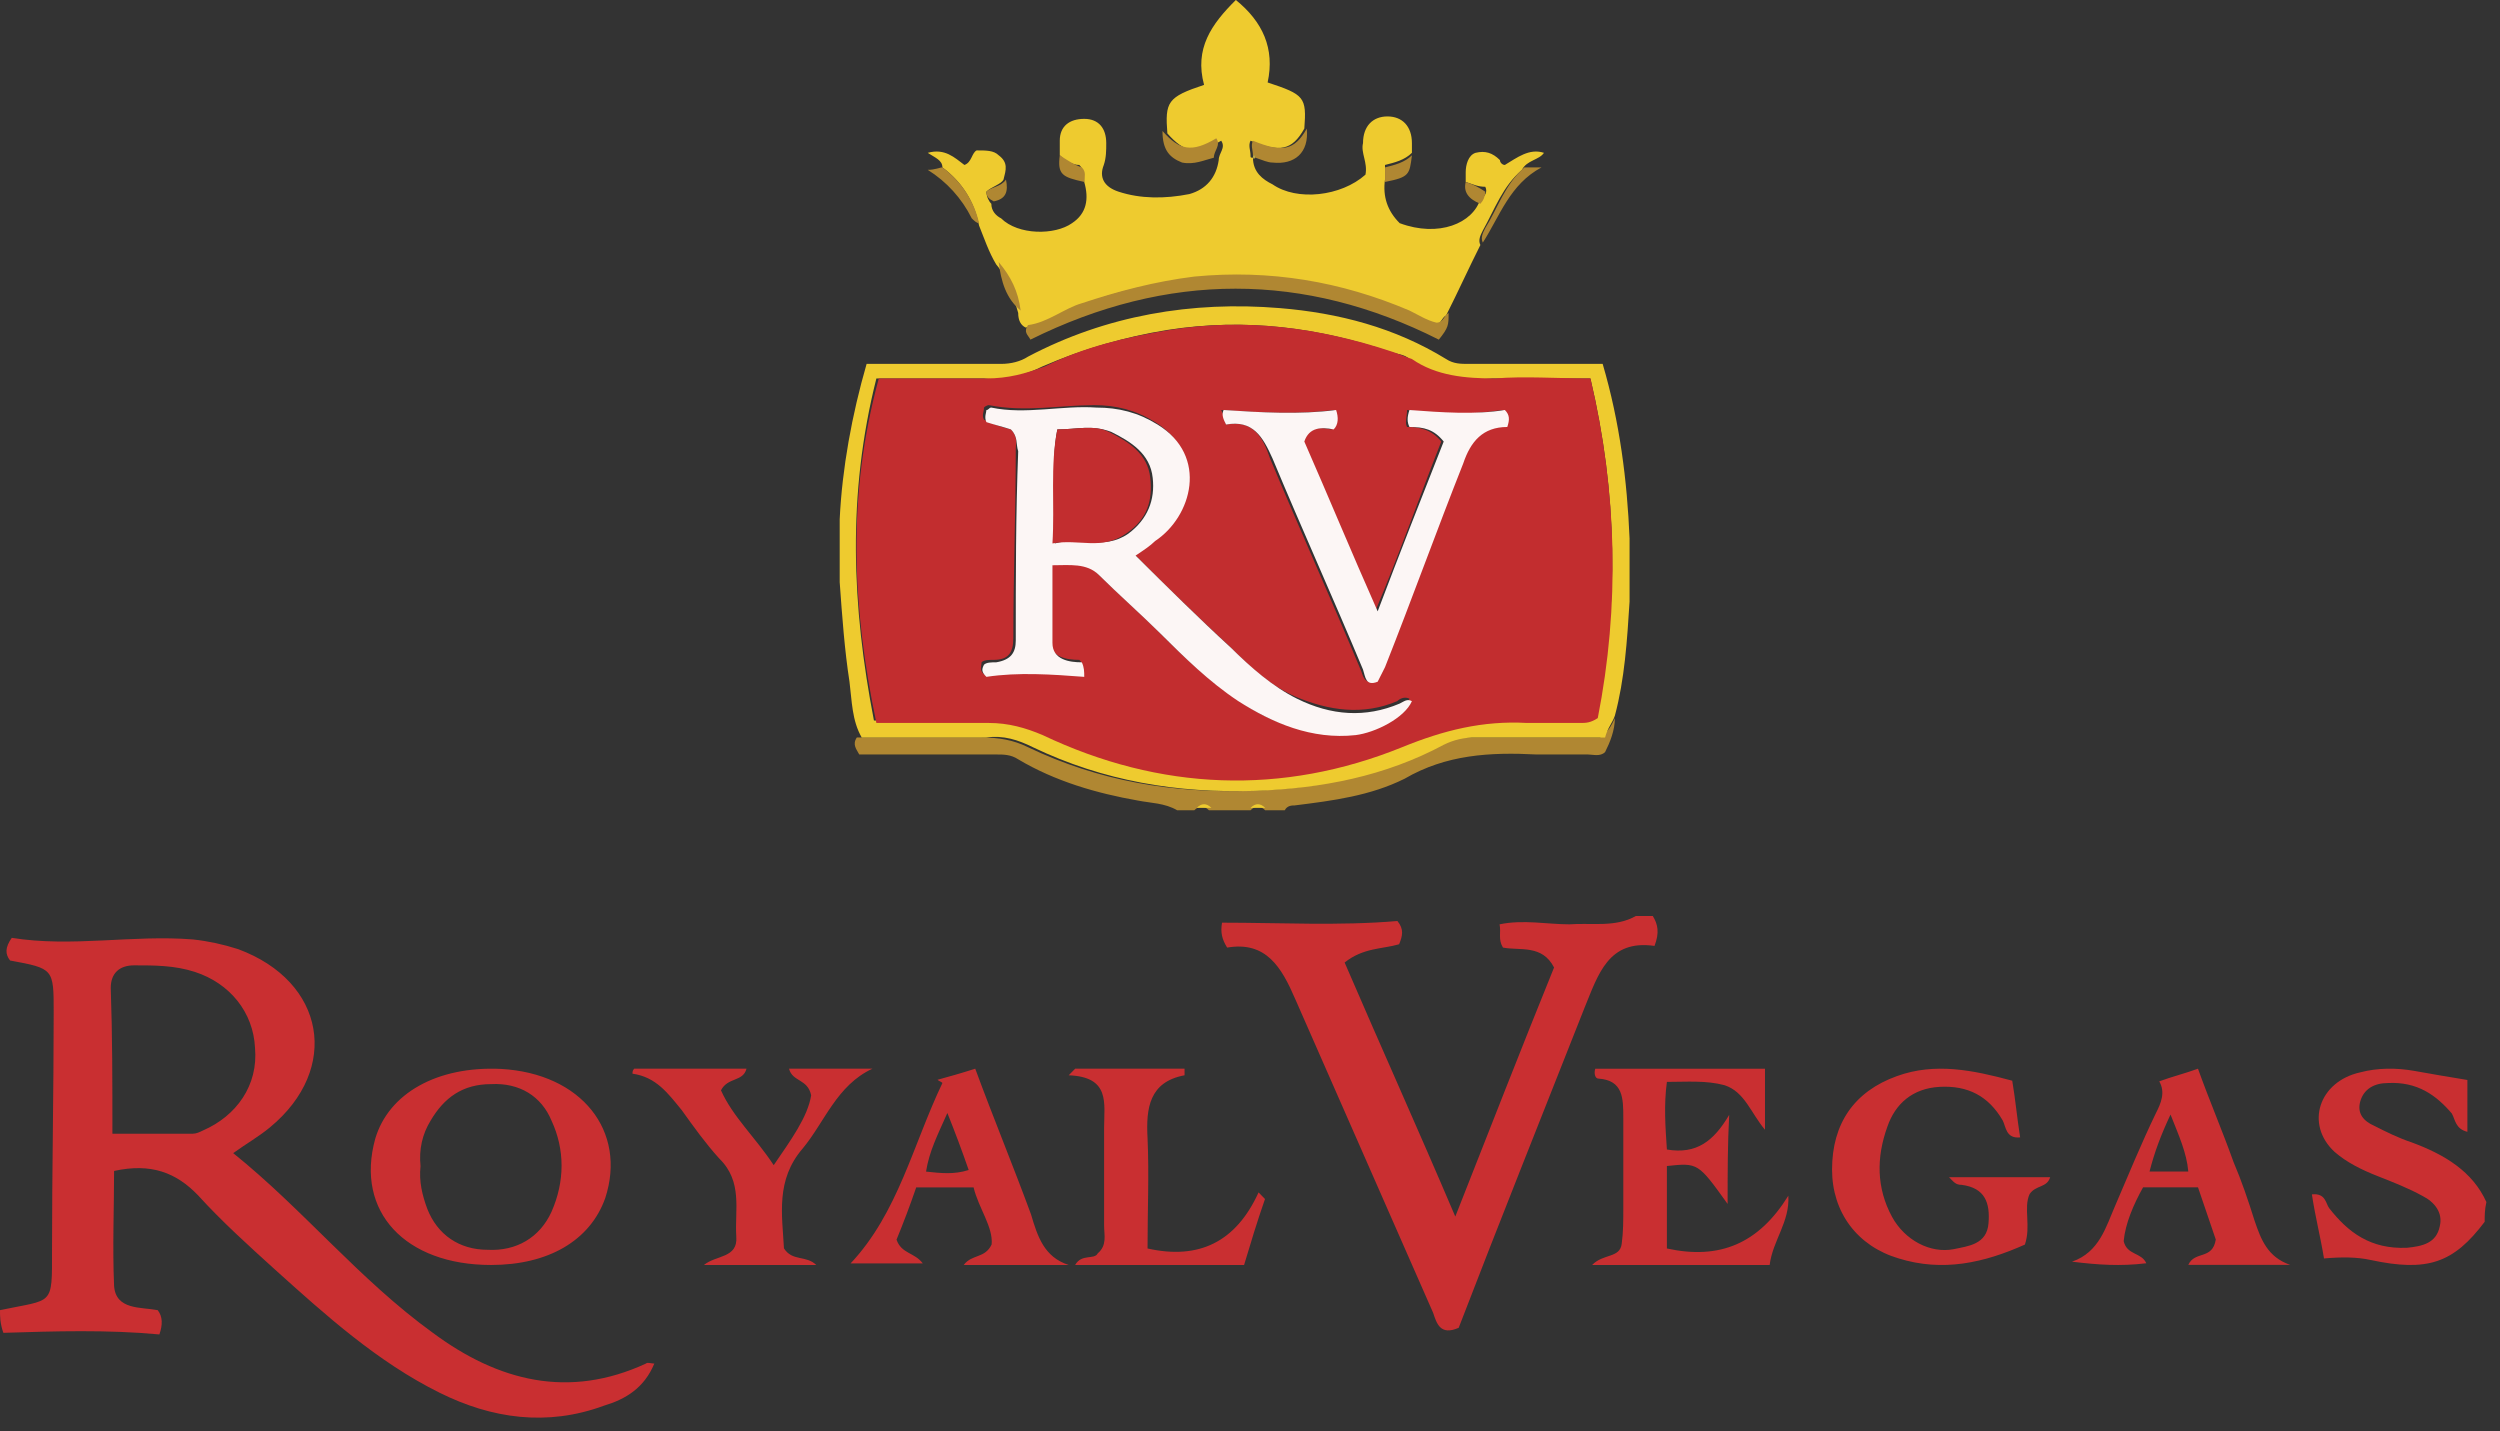
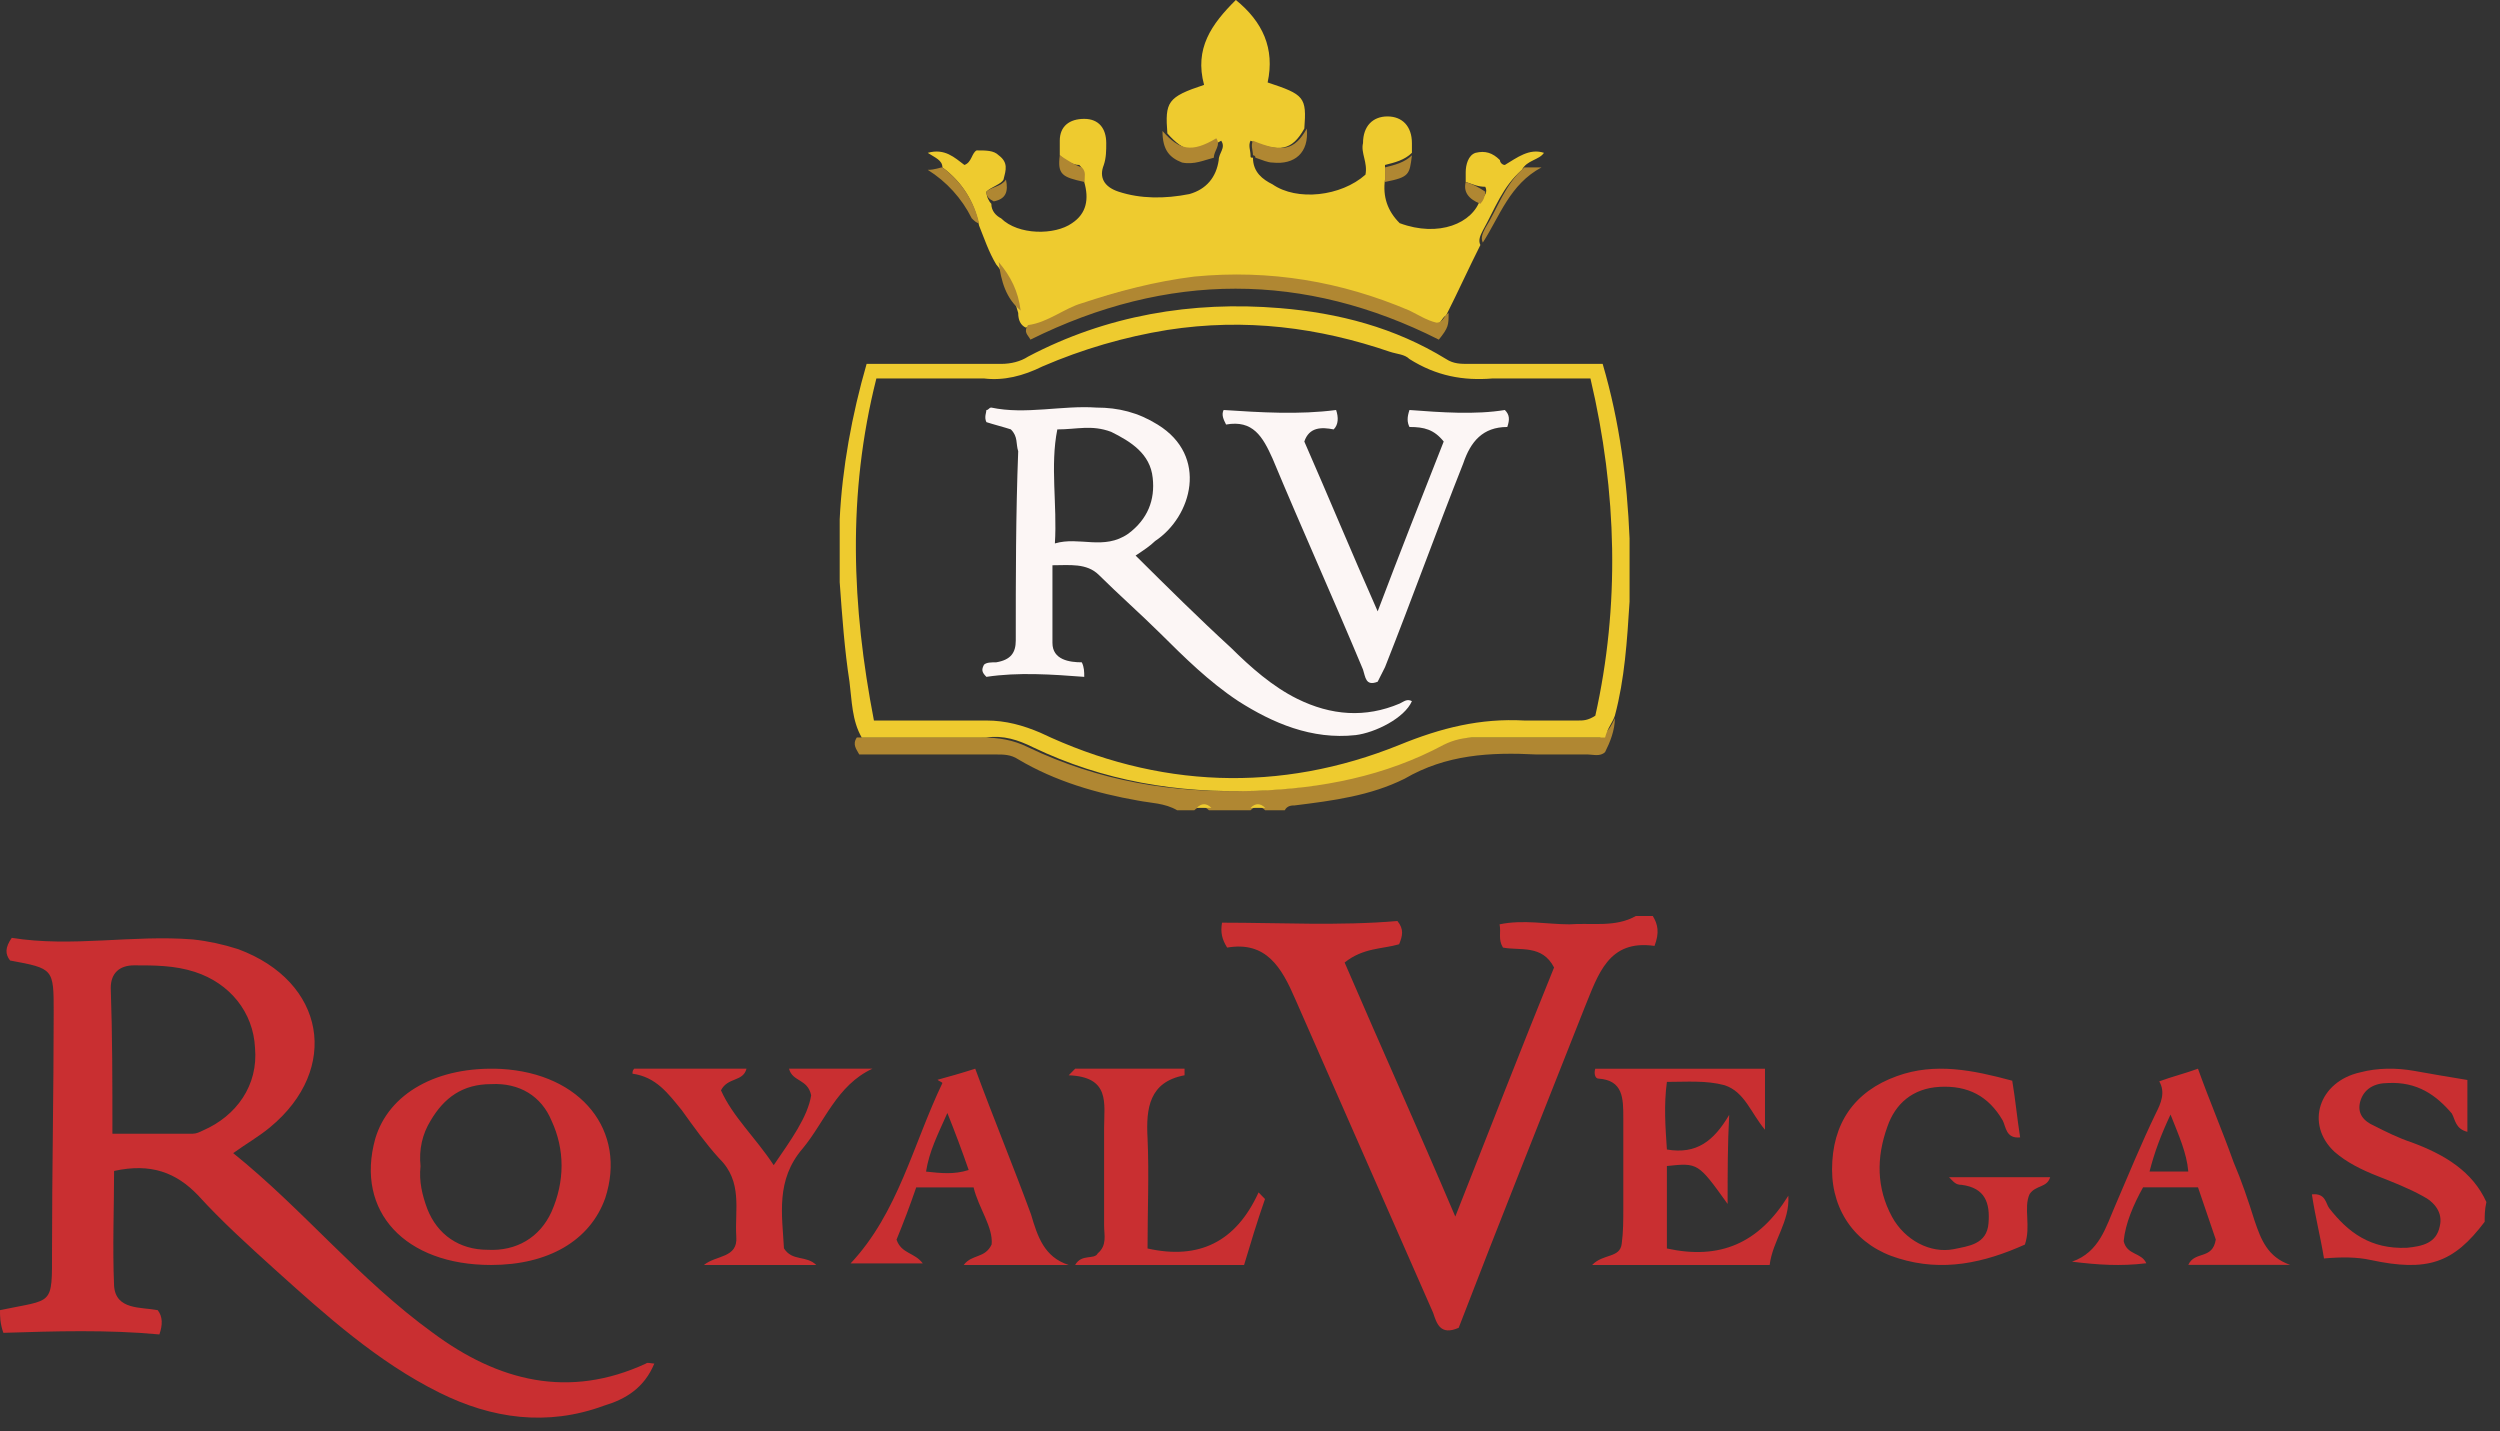
<svg xmlns="http://www.w3.org/2000/svg" height="75" viewBox="0 0 131 75" width="131">
  <rect x="0" y="0" width="131" height="75" fill="#333333" stroke="none" />
  <g fill="none" transform="translate(-1)">
    <path d="m1 68.652c2.813-.594 2.726-.17 2.726-3.138 0-4.157.087-8.313.087-12.47 0-2.29 0-2.29-2.285-2.714-.264-.34-.264-.678.088-1.187 3.165.509 6.33-.17 9.494.084.791.085 1.583.255 2.374.51 4.571 1.696 5.362 6.276 1.67 9.33-.615.509-1.23.848-1.934 1.357 3.692 2.969 6.593 6.616 10.462 9.416 3.428 2.544 7.12 3.477 11.164 1.611.088-.085.264 0 .44 0-.527 1.273-1.495 1.866-2.637 2.206-2.99 1.102-5.89.678-8.616-.679-3.252-1.612-5.978-4.071-8.615-6.446-1.407-1.273-2.813-2.545-4.044-3.902-1.143-1.188-2.462-1.697-4.396-1.273 0 1.951-.088 3.987 0 6.023.088 1.272 1.407 1.102 2.286 1.272.264.34.264.764.088 1.272-2.725-.254-5.45-.17-8.176-.084-.176-.51-.176-.849-.176-1.188zm5.89-9.246h4.22c.176 0 .352-.085.528-.17 1.758-.763 2.9-2.374 2.725-4.325-.088-1.867-1.319-3.393-3.165-3.987-1.055-.34-2.11-.34-3.165-.34-.791 0-1.23.425-1.23 1.188.087 2.46.087 4.92.087 7.634zm80.717-11.406c.267.435.356.87.089 1.566-2.41-.348-2.944 1.479-3.658 3.219-2.23 5.655-4.461 11.224-6.603 16.792-.981.435-1.16-.26-1.338-.783l-7.227-16.444c-.714-1.653-1.517-3.045-3.569-2.697-.267-.435-.356-.783-.267-1.305 3.033 0 6.156.174 9.19-.087.356.435.267.783.089 1.218-.893.26-1.874.174-2.855.957 1.873 4.35 3.836 8.7 5.799 13.312 1.784-4.525 3.48-8.875 5.175-13.051-.625-1.218-1.785-.87-2.677-1.044-.267-.435-.09-.783-.178-1.218 1.249-.261 2.498 0 3.658 0 1.16-.087 2.409.174 3.48-.435zm43.588 16.025c-1.629 2.158-2.987 2.638-5.974 1.998-.724-.16-1.539-.16-2.444-.08-.181-1.119-.453-2.158-.634-3.357.724-.08.724.48.905.72.996 1.278 2.173 2.158 4.074 2.078.815-.08 1.539-.24 1.72-1.12.18-.719-.272-1.278-.905-1.598-.725-.4-1.54-.72-2.354-1.04-.815-.319-1.63-.719-2.263-1.278-1.539-1.44-.815-3.677 1.358-4.157.905-.24 1.9-.24 2.806-.08.905.16 1.81.32 2.806.48v2.718c-.633-.16-.633-.64-.814-.96-.815-.959-1.81-1.678-3.35-1.598-.724 0-1.267.32-1.448.959-.181.64.18 1.039.724 1.279.634.32 1.267.64 1.991.88 1.72.639 3.169 1.518 3.893 3.117-.09.4-.09.719-.09 1.039z" fill="#c92f31" />
    <path d="m26.731 66.285c-4.487 0-7.126-2.787-6.07-6.61.704-2.389 3.255-3.823 6.598-3.663 4.223.239 6.599 3.265 5.455 6.77-.792 2.23-2.991 3.503-5.983 3.503zm-3.695-5.176c-.088.796.088 1.513.352 2.23.528 1.354 1.672 2.15 3.167 2.15 1.496.08 2.728-.637 3.344-1.991.703-1.593.703-3.265 0-4.778-.528-1.275-1.672-1.991-3.168-1.912-1.495 0-2.463.717-3.167 1.912-.44.716-.616 1.513-.528 2.389zm80.093.576h5.3c-.166.562-.745.401-1.077.883-.331.722.083 1.685-.248 2.648-2.153.962-4.307 1.444-6.625.722-2.154-.642-3.479-2.407-3.479-4.654 0-2.407 1.16-4.092 3.396-4.895 1.987-.722 3.975-.32 6.045.24.166.964.249 1.927.414 2.97-.745.08-.745-.562-.91-.883-.746-1.284-1.823-1.845-3.313-1.765-1.408.08-2.32.883-2.733 2.086-.58 1.605-.58 3.21.248 4.734.663 1.204 1.988 1.926 3.23 1.685.745-.16 1.74-.24 1.822-1.364.083-1.043-.166-1.845-1.408-2.006-.331 0-.414-.16-.662-.401zm-11.602 1.402c-1.55-2.16-1.55-2.16-3.182-1.988v4.322c2.774.605 4.814-.26 6.364-2.766.082 1.383-.816 2.334-.979 3.63h-9.301c.571-.605 1.468-.345 1.55-1.123.082-.605.082-1.21.082-1.815v-4.754c0-1.037 0-1.988-1.306-2.075-.163 0-.245-.259-.163-.518h8.893v3.198c-.734-.865-1.06-1.988-2.12-2.334-.98-.26-1.96-.173-3.02-.173-.163 1.21-.081 2.334 0 3.544 1.55.26 2.448-.432 3.264-1.815-.082 1.556-.082 3.025-.082 4.667zm-57.295-7.087h5.885c-.179.697-.98.436-1.338 1.133.625 1.395 1.784 2.44 2.764 3.922.892-1.307 1.784-2.527 1.962-3.66-.178-.872-.98-.698-1.16-1.395h4.37c-1.873.871-2.497 2.79-3.656 4.184-1.426 1.656-1.07 3.486-.98 5.23.445.697 1.158.348 1.693.871h-5.884c.624-.523 1.783-.348 1.694-1.481-.09-1.395.356-2.877-.892-4.097-.713-.785-1.337-1.656-1.961-2.528-.714-.872-1.338-1.743-2.586-1.918 0-.087 0-.174.09-.261zm86.768 10.278h-5.333c.339-.746 1.27-.249 1.44-1.326l-.932-2.736h-2.878c-.508.912-.932 1.907-1.016 2.819.169.746.93.58 1.185 1.16-1.355.166-2.54.083-3.894-.083 1.439-.497 1.777-1.823 2.285-2.984.678-1.575 1.355-3.233 2.117-4.807.254-.498.508-1.078.17-1.658.676-.249 1.354-.415 2.03-.663.593 1.657 1.27 3.232 1.863 4.89.424.995.762 1.99 1.1 3.067.34.995.678 1.907 1.863 2.321zm-5.333-4.89c-.085-.995-.508-1.907-.931-2.985-.508 1.078-.847 1.99-1.1 2.985zm-58.667 4.897h-5.5c.43-.58 1.118-.331 1.462-1.078.086-.912-.688-1.908-.946-2.986h-3.007c-.316.922-.66 1.835-1.031 2.737.258.747.945.664 1.375 1.244h-3.781c2.492-2.654 3.265-6.22 4.812-9.456-.086-.083-.172-.083-.258-.166.601-.166 1.203-.331 1.976-.58.946 2.571 1.977 5.06 2.922 7.631.344 1.161.687 2.24 1.976 2.654zm-6.358-7.963c-.516 1.162-.946 1.991-1.118 3.07.774.082 1.461.165 2.235-.084-.348-1.004-.721-2-1.117-2.986zm6.696-2.322h5.733v.345c-1.855.346-2.024 1.73-1.94 3.285.085 1.902 0 3.803 0 5.791 2.698.605 4.637-.346 5.818-2.939l.337.346c-.422 1.21-.759 2.334-1.096 3.457h-8.852c.337-.605 1.011-.259 1.18-.605.506-.432.337-.95.337-1.469v-5.1c0-1.296.337-2.68-1.855-2.766z" fill="#c92f31" />
    <path d="m85.62 37.628c0 .636-.256 1.272-.513 1.78-.256.254-.64.127-.897.127h-2.69c-2.435-.127-4.742 0-6.92 1.271-1.794.89-3.716 1.145-5.766 1.399-.128 0-.385 0-.513.254h-1.025c-.256-.254-.512-.254-.769 0h-2.177c-.256-.254-.513-.254-.769 0h-.897c-.64-.381-1.41-.381-2.05-.508-2.178-.382-4.357-1.017-6.279-2.162-.384-.254-.769-.254-1.153-.254h-7.177c-.128-.254-.384-.508-.128-.89h6.535c.897 0 1.666.127 2.435.509 3.716 1.78 7.56 2.415 11.66 2.288 3.46-.127 6.792-.763 9.867-2.415.516-.26 1.088-.391 1.666-.382h6.791c.513-.381.64-.762.769-1.017z" fill="#b08732" />
    <path d="m66.527 42.332c.257-.254.513-.254.77 0zm-2.819 0c.257-.254.513-.254.77 0zm14.095-32.798v-.508c0-.382.129-.89.513-1.017.513-.127.897 0 1.281.381 0 .127.129.254.257.254.64-.381 1.281-.89 2.05-.635-.256.381-.897.381-1.153.89-1.025.89-1.41 2.034-2.05 3.178-.129.254-.257.508-.129.762-.64 1.272-1.153 2.416-1.794 3.687-.256.127-.256.508-.64.508-.432-.287-.908-.502-1.41-.635-3.588-1.526-7.304-2.288-11.276-1.78-2.05.254-3.972.636-5.894 1.398-1.026.382-1.794 1.017-2.82 1.145-.256-.128-.384-.382-.384-.763-.256-.89-.512-1.78-1.153-2.543-.385-.635-.64-1.398-.897-2.034-.256-1.27-.897-2.288-1.922-3.05 0-.382-.385-.509-.769-.763.897-.255 1.41.254 1.922.635.384-.127.384-.635.64-.762.513 0 .898 0 1.154.254.513.381.384.763.256 1.271-.128.254-.64.381-.897.636 0 .254.128.508.257.635 0 .382.256.636.512.763.897.89 2.82.89 3.716.254.769-.508.897-1.27.64-2.16 0-.255 0-.636-.255-.89-.385 0-.77-.255-1.026-.51v-.762c0-.763.513-1.144 1.282-1.144s1.153.509 1.153 1.271c0 .382 0 .763-.128 1.144-.256.636 0 1.144.769 1.399 1.153.381 2.434.381 3.716.127.897-.254 1.41-.89 1.537-1.78 0-.381.385-.636.129-1.017-1.282.763-1.922.636-2.82-.381-.128-1.653 0-1.907 1.923-2.543-.513-1.907.384-3.178 1.665-4.449 1.41 1.144 2.05 2.542 1.666 4.322 1.922.636 2.05.763 1.922 2.416-.64 1.144-1.281 1.27-2.819.635-.128.254 0 .509 0 .763 0 .127 0 .127.128.127 0 .763.513 1.144 1.026 1.398 1.28.89 3.587.636 4.869-.508.128-.636-.256-1.144-.128-1.653 0-.89.512-1.398 1.281-1.398s1.281.508 1.281 1.398v.509c-.384.381-.897.508-1.41.635v.763c-.127.89.129 1.653.77 2.288 2.05.763 3.844 0 4.228-1.27.257-.128.385-.382.257-.637-.385 0-.641-.127-1.026-.254z" fill="#eecb2f" />
    <path d="m86.389 28.221v3.305c-.128 2.034-.257 4.068-.77 5.975-.127.382-.384.636-.512 1.144h-6.791c-.578-.009-1.15.122-1.666.382-3.075 1.652-6.407 2.288-9.866 2.415-4.1.127-7.945-.508-11.661-2.288-.769-.382-1.538-.636-2.435-.509h-6.535c-.512-.89-.512-1.906-.64-2.923-.257-1.653-.385-3.433-.513-5.213v-3.305c.128-2.67.64-5.466 1.41-8.136h7.047c.513 0 1.025-.127 1.41-.38 4.1-2.162 8.585-2.925 13.198-2.543 3.075.254 6.022 1.017 8.713 2.67.385.253.77.253 1.154.253h7.047c.897 3.051 1.282 6.102 1.41 9.153zm-2.05-8.39h-5.126c-1.538.127-2.947-.127-4.357-1.017-.256-.254-.64-.254-1.025-.381-3.716-1.271-7.56-1.78-11.66-1.144-2.249.364-4.444 1.005-6.536 1.907-1.025.508-2.05.762-3.075.635h-5.638c-1.538 6.102-1.281 11.95-.128 17.924h5.894c1.025 0 1.922.255 2.82.636 6.15 2.924 12.557 3.178 18.836.636 2.178-.89 4.228-1.399 6.535-1.272h2.819c.256 0 .512 0 .897-.254 1.281-5.72 1.153-11.695-.256-17.67z" fill="#eecb2f" />
    <path d="m54.867 17.034c1.025-.127 1.922-.89 2.819-1.144 1.922-.635 3.844-1.144 5.894-1.398 3.972-.381 7.688.254 11.276 1.78.513.254.897.508 1.41.635.384 0 .384-.381.64-.508 0 .635 0 .763-.512 1.398-7.048-3.56-14.223-3.56-21.4 0-.127-.254-.384-.381-.127-.763zm7.047-10.17c.897 1.018 1.538 1.145 2.82.382.256.381-.129.636-.129 1.017-.512.127-1.025.381-1.666.254-.64-.254-1.025-.635-1.025-1.652zm4.741 1.272c0-.254-.128-.509 0-.763 1.538.636 2.179.509 2.82-.635.128 1.27-.641 1.906-1.794 1.78-.257 0-.513-.128-.897-.255 0-.127-.129-.127-.129-.127zm12.045 4.576c-.128-.254 0-.508.129-.762.64-1.017 1.025-2.289 2.05-3.179h.897c-1.666.89-2.179 2.543-3.076 3.941zm-28.318-3.94c1.025.762 1.666 1.78 1.922 2.923-.128 0-.256-.127-.385-.254-.519-1.044-1.317-1.924-2.306-2.541.384 0 .64-.128.769-.128zm6.15-.636c.385.254.77.508 1.154.635.256.255.128.509.128.763-1.153-.254-1.41-.381-1.282-1.398zm17.043 1.398v-.763c.512-.127 1.025-.254 1.41-.635-.129 1.017-.129 1.144-1.41 1.398zm-20.246 4.196c.64.763 1.025 1.526 1.153 2.543-.769-.636-1.025-1.526-1.153-2.543zm-.256-3.178c-.257-.127-.385-.254-.385-.508.257-.255.77-.255 1.025-.636.129.636 0 1.017-.64 1.144zm24.73-1.017c.385.127.641.254 1.026.509-.005.236-.097.462-.257.635-.64-.254-.897-.635-.769-1.144z" fill="#b08732" />
-     <path d="m66.655 8.136c.129 0 .129 0 .129.127-.129.127-.129 0-.129-.127z" fill="#bca546" />
-     <path d="m84.339 19.831c1.41 5.975 1.537 11.95.384 17.797-.384.255-.64.255-.897.255h-2.82c-2.306-.128-4.356.381-6.534 1.27-6.279 2.543-12.686 2.289-18.837-.635-.896-.381-1.793-.635-2.819-.635h-5.894c-1.281-6.103-1.538-11.95.128-18.053h5.638c1.154 0 2.05-.254 3.076-.635 2.05-1.017 4.228-1.526 6.535-1.907 3.972-.636 7.816-.127 11.66 1.144.385.127.641.254 1.025.381 1.282.89 2.82 1.017 4.357 1.017 1.538-.127 3.204 0 4.998 0zm-30.37 2.67c.385.381.257.762.257 1.017 0 3.305-.128 6.61-.128 9.915 0 .763-.256 1.144-1.025 1.144-.257 0-.513 0-.641.128 0 .254-.128.38.128.635 1.706-.127 3.42-.127 5.126 0 0-.381.128-.508-.128-.763-.641 0-1.538-.127-1.538-1.017-.128-1.398 0-2.796 0-4.067.897 0 1.794-.128 2.435.508 1.025 1.017 2.178 2.034 3.203 3.05 1.281 1.272 2.563 2.543 4.1 3.56 1.794 1.272 3.845 2.034 6.151 1.78 1.025-.127 2.563-.89 2.947-1.78-.256-.127-.512 0-.64.128-1.794.762-3.588.508-5.382-.255-1.41-.635-2.435-1.652-3.46-2.67-1.666-1.525-3.332-3.177-4.997-4.83.384-.381.64-.636 1.025-.763 1.922-1.144 2.819-4.449.128-6.102-1.025-.635-2.05-.89-3.204-.89-1.794 0-3.587.382-5.51 0 0 0-.128 0-.256.128 0 .254-.128.381 0 .635.513.254.897.382 1.41.509zm11.277-.255c1.41-.254 1.922.636 2.306 1.78 1.538 3.687 3.204 7.373 4.742 11.06.128.254.128.763.768.636l.385-.763c1.41-3.56 2.819-7.12 4.1-10.679.385-1.144 1.025-2.034 2.307-1.906.128-.255.128-.509-.128-.89-1.656.254-3.342.254-4.998 0 0 .381-.128.635 0 .89.64 0 1.282.127 1.794.762-1.153 2.924-2.178 5.848-3.46 8.899-1.281-3.051-2.562-5.975-3.844-8.899.385-.762.897-.762 1.538-.635.384-.255.384-.509.128-1.017-1.922.254-3.972.127-5.894 0 .128.254.128.381.256.762z" fill="#c22d2f" />
    <path d="m53.97 22.5c-.385-.126-.897-.254-1.282-.38-.128-.255 0-.51 0-.636.128 0 .128-.127.257-.127 1.794.381 3.716-.127 5.51 0 1.153 0 2.178.254 3.203.89 2.69 1.652 1.794 4.83-.128 6.101-.256.255-.64.509-1.025.763 1.666 1.653 3.331 3.305 4.997 4.83 1.025 1.018 2.179 2.035 3.46 2.67 1.794.89 3.588 1.017 5.382.255.256-.127.384-.255.64-.127-.384.89-1.922 1.652-2.947 1.78-2.306.253-4.356-.636-6.15-1.78-1.538-1.017-2.82-2.289-4.1-3.56-1.026-1.017-2.18-2.034-3.204-3.05-.641-.636-1.538-.51-2.435-.51v4.069c0 .89.897 1.017 1.538 1.017.128.254.128.508.128.762-1.666-.127-3.46-.254-5.126 0-.256-.254-.256-.381-.128-.635.128-.127.385-.127.64-.127.77-.128 1.026-.509 1.026-1.145 0-3.305 0-6.61.128-9.915-.128-.382 0-.763-.384-1.144zm2.434 0c-.384 1.908 0 3.942-.128 5.976 1.282-.382 2.563.38 3.844-.509 1.025-.763 1.41-1.78 1.282-2.924-.128-1.271-1.154-1.907-2.179-2.415-1.025-.382-1.794-.127-2.819-.127z" fill="#fcf6f5" />
    <path d="m65.246 22.246c-.128-.254-.256-.508-.128-.762 1.922.127 3.972.254 5.894 0 .128.381.128.762-.128 1.017-.64-.127-1.281-.127-1.538.635 1.282 2.924 2.435 5.72 3.844 8.899 1.154-3.051 2.307-5.975 3.46-8.899-.512-.635-1.025-.762-1.794-.762-.128-.255-.128-.509 0-.89 1.666.127 3.46.254 4.998 0 .256.254.256.508.128.89-1.282 0-1.922.762-2.307 1.906-1.41 3.56-2.69 7.12-4.1 10.679l-.385.763c-.64.254-.64-.255-.768-.636-1.538-3.687-3.204-7.373-4.741-11.06-.513-1.144-1.026-2.034-2.435-1.78z" fill="#fcf6f5" />
-     <path d="m56.404 22.5c1.025 0 1.922-.254 2.691.128 1.025.508 2.05 1.144 2.179 2.415.128 1.144-.129 2.161-1.282 2.924-1.281.89-2.434.254-3.844.509.128-2.034-.128-4.068.256-5.975z" fill="#c22d2f" />
  </g>
</svg>